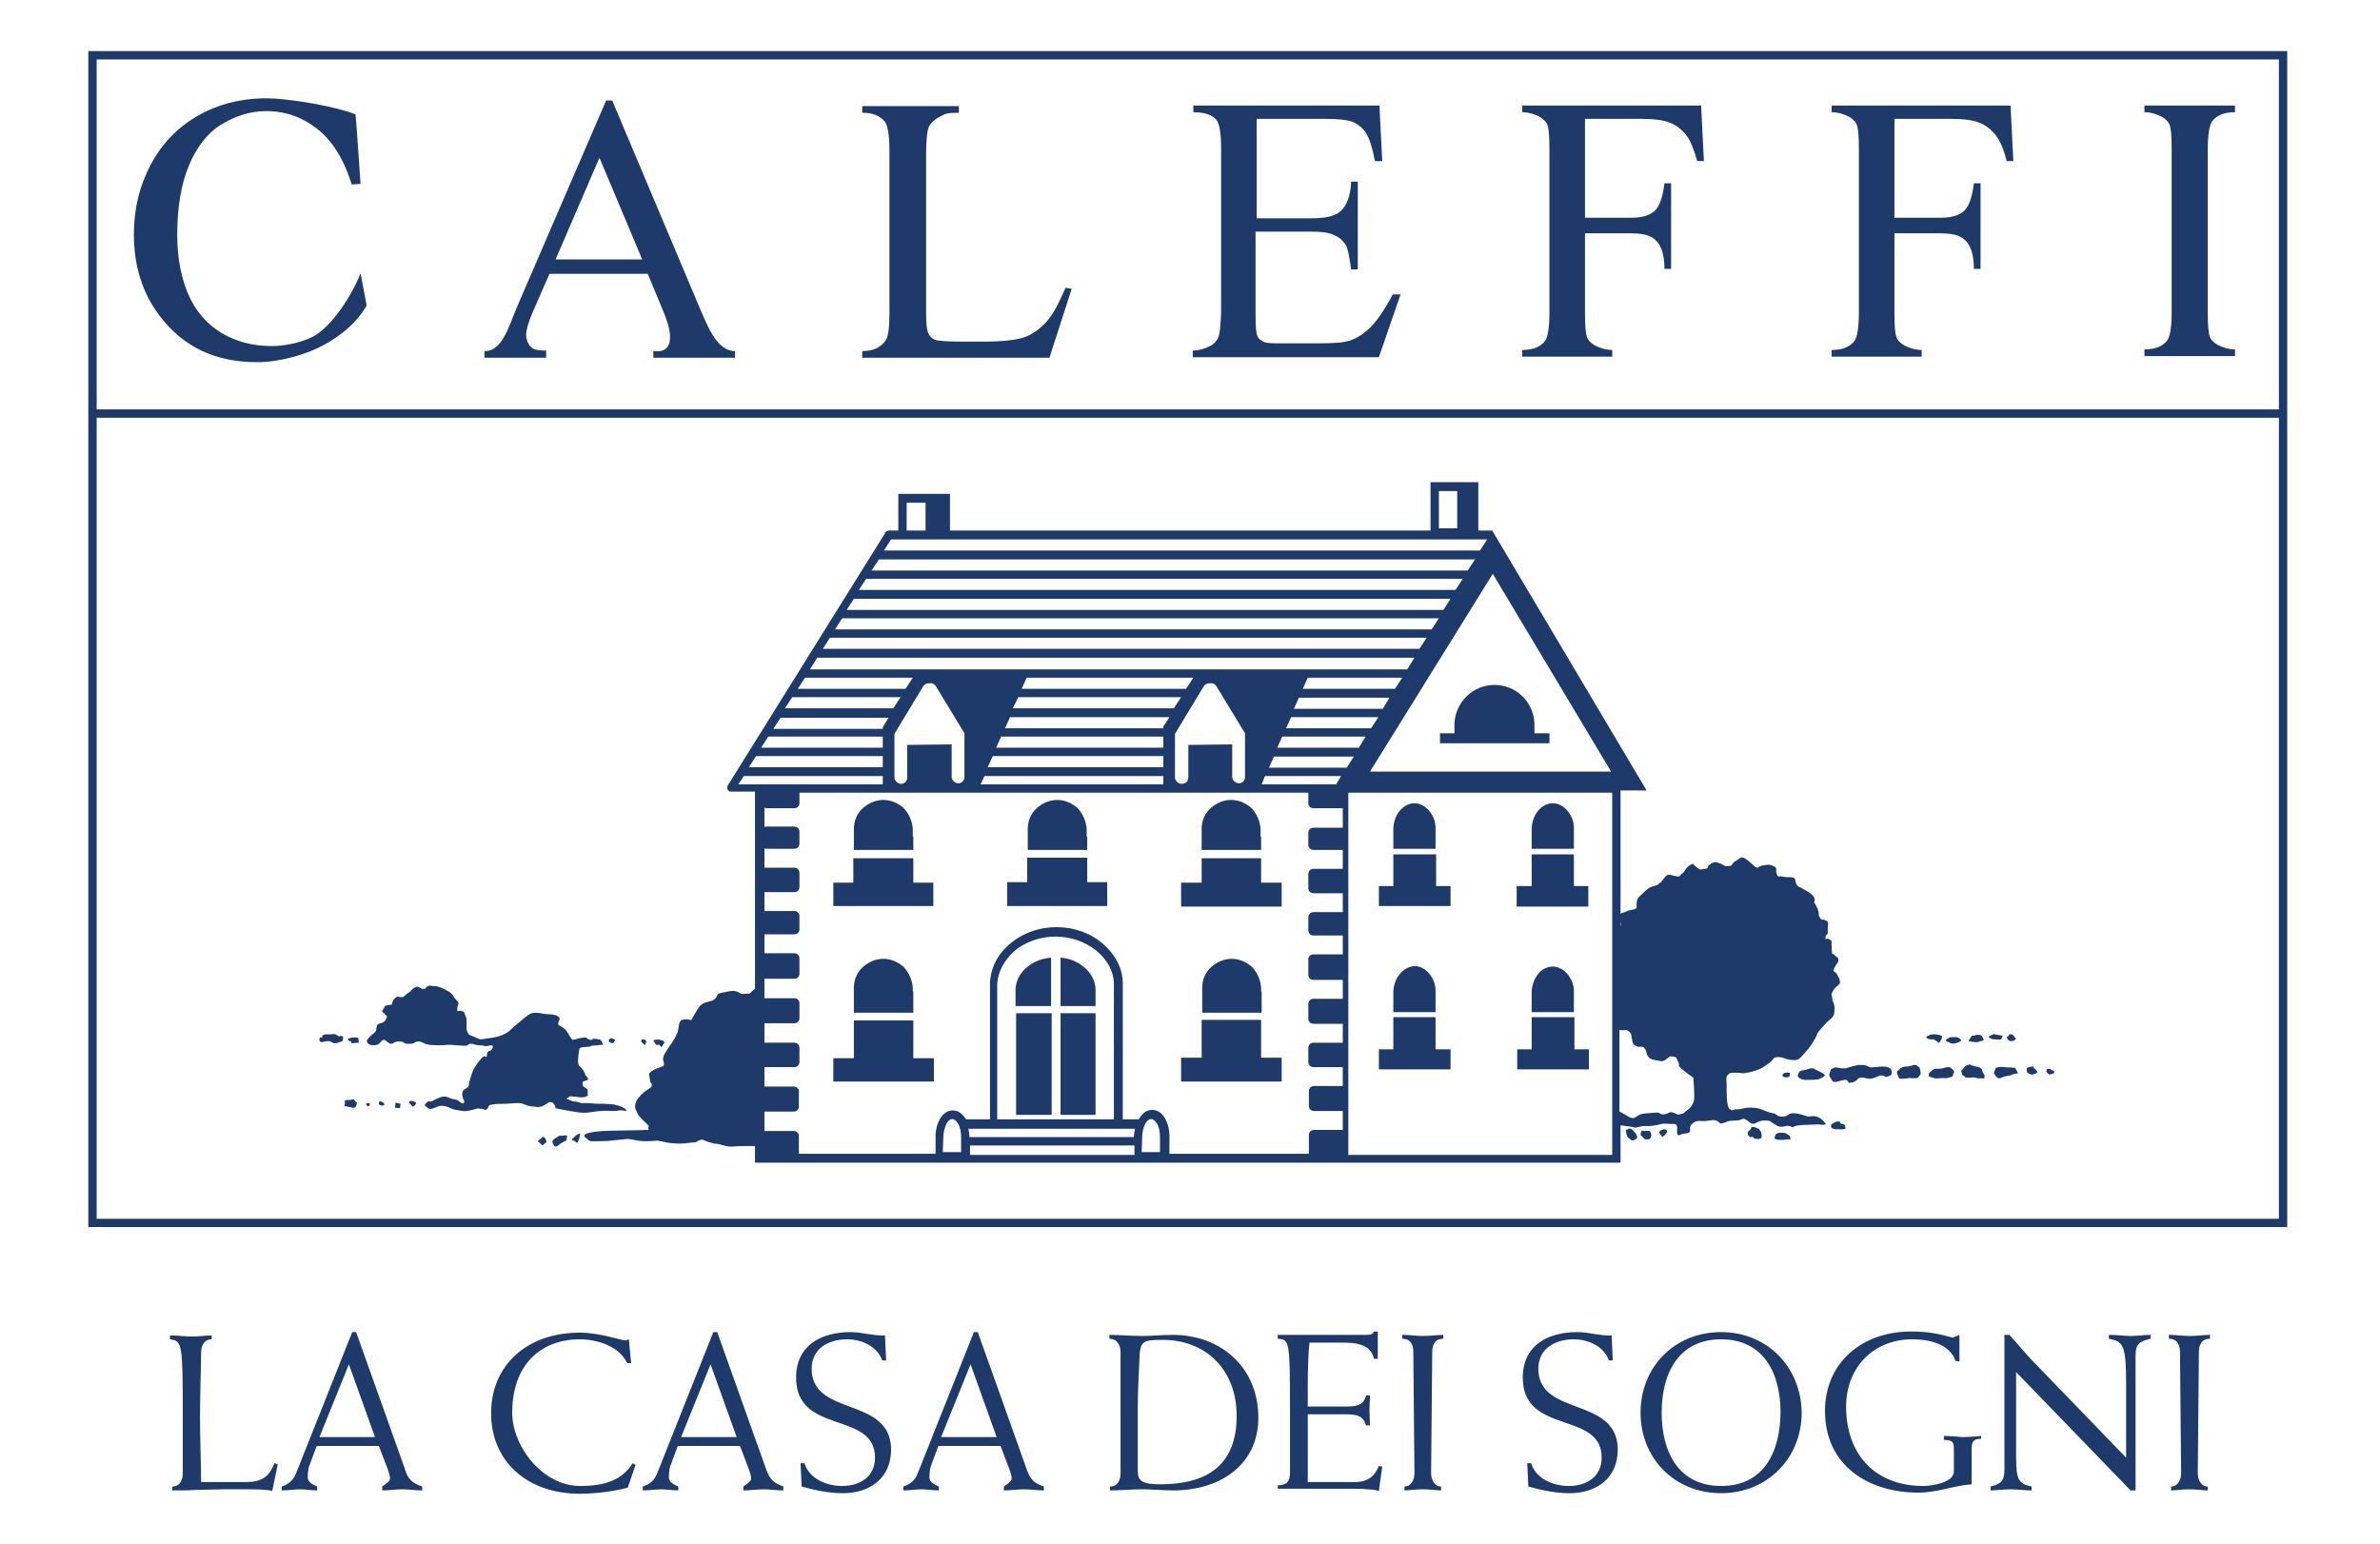
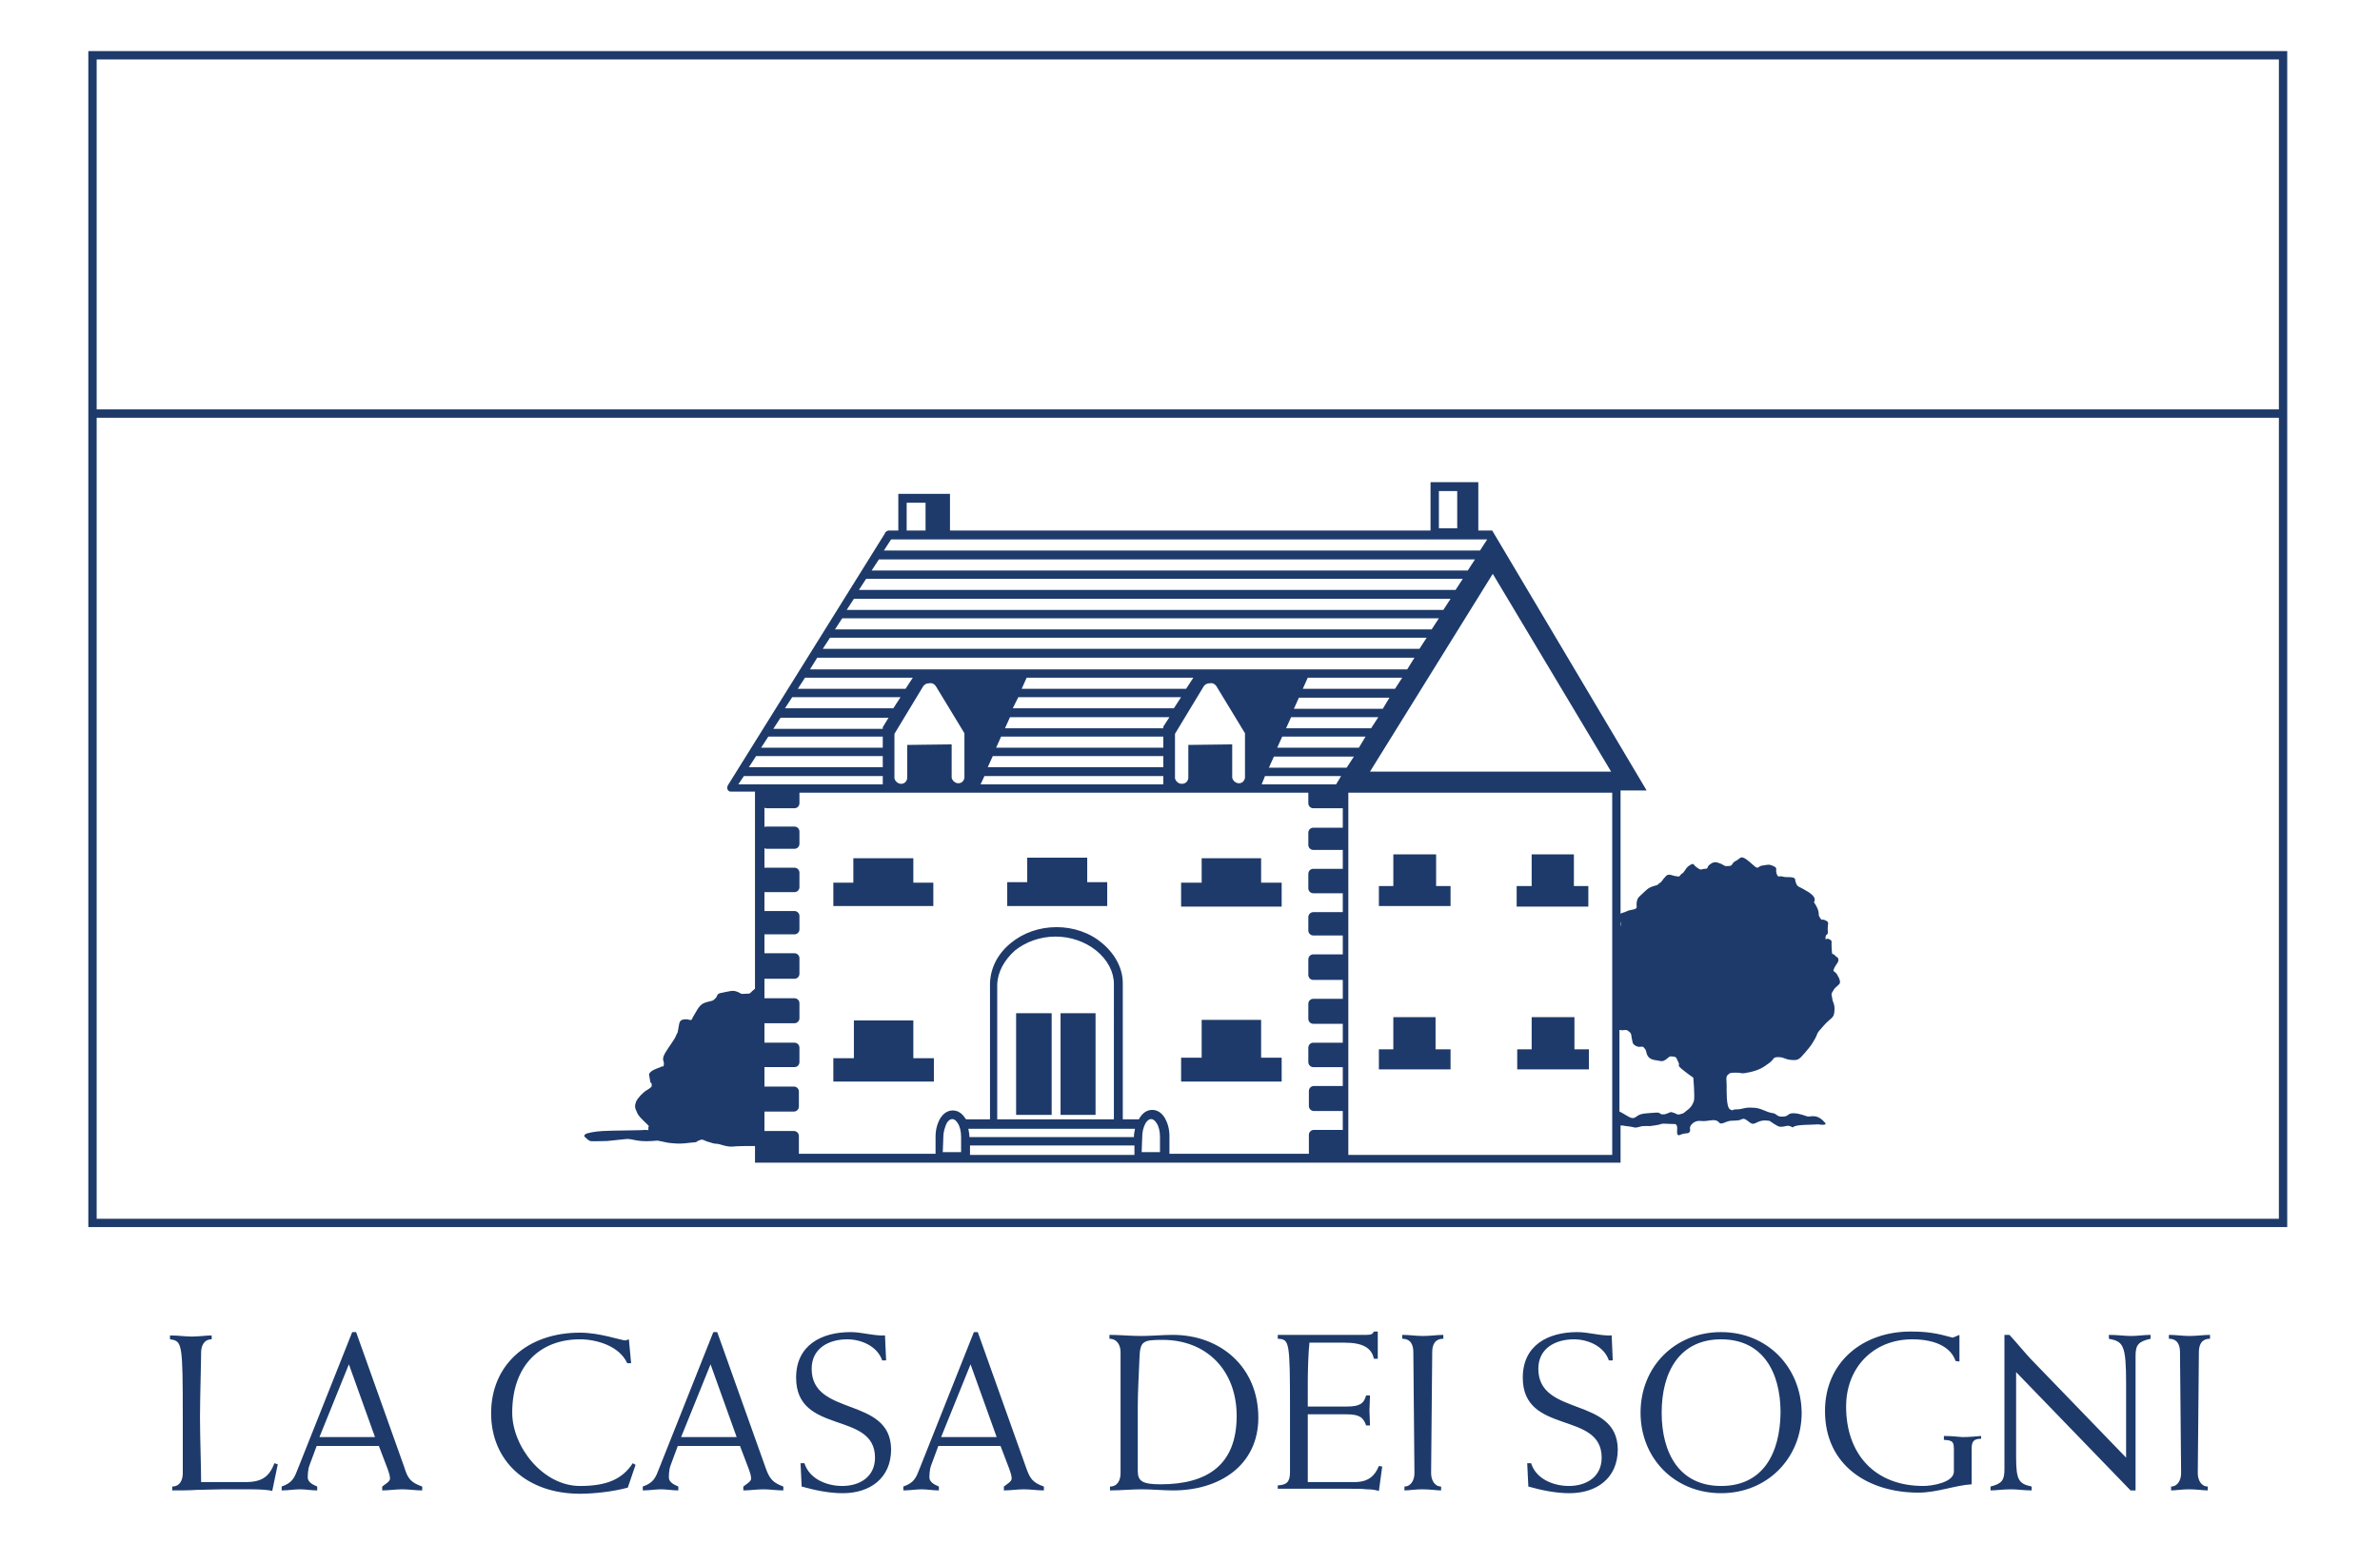
<svg xmlns="http://www.w3.org/2000/svg" id="Livello_1" viewBox="-457.2 261.5 428.4 278">
  <style>.st0{fill:#1d3a6a}</style>
  <path class="st0" d="M-196.1 454v-3.6h-2.7v-5.8h-7.6v5.8h-2.6v3.6zM-173.8 444.6h-7.7v5.8h-2.6v3.6h12.9v-3.6h-2.6zM-196.1 421h-2.6v-5.7h-7.7v5.7h-2.6v3.6h12.9zM-171.3 421h-2.6v-5.7h-7.6v5.7h-2.7v3.7h12.9zM-289.2 424.6v-4.2h-3.6V416h-10.8v4.4h-3.6v4.2zM-257.9 420.3h-3.6v-4.4h-10.8v4.4h-3.6v4.3h18zM-292.8 445.2h-10.7v6.8h-3.7v4.2h18.1V452h-3.7zM-226.5 420.4h-3.7V416h-10.7v4.4h-3.7v4.3h18.1zM-230.2 445.1h-10.7v6.8h-3.7v4.3h18.1v-4.3h-3.7zM-274.3 443.9h6.4v18.3h-6.4zM-266.3 443.9h6.3v18.3h-6.3z" />
  <path class="st0" d="M-441.3 270.7v211.7h395.8V270.7h-395.8zM-47 480.9h-392.8V336.7H-47v144.2zm0-145.7h-392.8v-63H-47v63zM-213.4 528.3h-8.4v-12.2h7c2.2 0 3 .5 3.5 2h.7c0-.9-.1-1.8-.1-2.7 0-.9.1-1.8.1-2.7h-.7c-.4 1.5-1.2 2-3.5 2h-7v-4.1c0-2.4.1-5.6.3-7.4h6.3c3.4 0 4.9 1 5.3 2.9h.7v-4.9h-.7c-.2.4-.4.6-1.3.6h-16v.7c2.1.1 2.2.4 2.2 12.8v11.2c0 1.8-.6 2.3-2.2 2.4v.6h12.9c1.3 0 2.3 0 3.1.1.8 0 1.6.1 2.2.3l.6-4.4-.6-.1c-.7 1.7-1.8 2.9-4.4 2.9zM-319.4 525.7l-8.7-24.4h-.7l-9.7 24.4c-.7 1.8-1 2.7-3 3.4v.7c1.2 0 2.3-.2 3.3-.2s2 .2 3.1.2v-.7c-1-.4-1.7-.9-1.7-1.6 0-.4 0-1.4.3-2.2l1.3-3.5h11.2l1.6 4.2c.2.6.4 1.1.4 1.7 0 .5-.9 1-1.4 1.4v.7c1.2 0 2.4-.2 3.6-.2 1.2 0 2.4.2 3.6.2v-.7c-1.9-.7-2.5-1.4-3.2-3.4zm-15.2-5.5l5.3-13.1 4.7 13.1h-10zM-77.6 501.8v.7c2.6.5 3.1 1.1 3.1 8.1v13.3l-17.2-17.8c-1.3-1.4-2.5-2.9-3.8-4.3h-.9V526c0 2-.5 2.6-2.5 3.1v.7c1 0 2.2-.2 3.7-.2 1.2 0 2.3.2 3.7.2v-.7c-2.3-.5-2.8-1.1-2.8-5.3v-15.3l20.6 21.3h.9v-24.2c0-2 .5-2.6 2.7-3.1v-.7c-1.2 0-2.3.2-3.5.2-1.2 0-2.4-.2-4-.2zM-201.1 502c-1.2 0-2.4-.2-3.7-.2v.7c1.6 0 2 1.2 2 2.4l.2 21.8c0 1.2-.6 2.4-1.8 2.4v.7c.8 0 2-.2 3.2-.2 1.4 0 2.6.2 3.4.2v-.7c-1.2 0-1.8-1.2-1.8-2.4l.2-21.8c0-1.2.4-2.4 2-2.4v-.7c-1.1 0-2.3.2-3.7.2zM-180.3 507.9c0-3.7 3.1-5.3 6.4-5.3 2.5 0 5.4 1.2 6.3 3.8h.7l-.2-4.5c-2.1.1-4.1-.6-6.2-.6-5.3 0-9.8 2.4-9.8 8.2 0 10.4 14.2 5.9 14.2 14.4 0 3.5-2.8 5.1-5.9 5.1-2.7 0-5.9-1.2-6.8-4.1h-.7l.2 4.2c2.5.7 5 1.2 7.4 1.2 4.9 0 8.7-2.7 8.7-7.9-.1-9.6-14.3-5.8-14.3-14.5zM-230.7 516.7c0-9.1-6.8-14.9-15.4-14.9-1.9 0-3.8.2-5.7.2-1.9 0-3.8-.2-5.7-.2v.7c1.4 0 2 1.2 2 2.4v21.8c0 1.2-.5 2.4-1.9 2.4v.7c1.9 0 3.8-.2 5.7-.2 1.9 0 3.8.2 5.7.2 8.3 0 15.3-4.5 15.3-13.1zm-21.7 9.6v-11.6c0-2.9.2-5.7.3-8.6.1-3.2.6-3.4 4.2-3.4 7.8 0 13.3 5.4 13.3 13.7 0 8.9-5.4 12.3-13.7 12.3-3.3 0-4.1-.6-4.1-2.4zM-272.5 525.7l-8.7-24.4h-.7l-9.7 24.4c-.7 1.8-1 2.7-3 3.4v.7c1.2 0 2.3-.2 3.3-.2s2 .2 3.1.2v-.7c-1-.4-1.7-.9-1.7-1.6 0-.4 0-1.4.3-2.2l1.3-3.5h11.2l1.6 4.2c.2.6.4 1.1.4 1.7 0 .5-.9 1-1.4 1.4v.7c1.2 0 2.4-.2 3.6-.2 1.2 0 2.4.2 3.6.2v-.7c-2-.7-2.5-1.4-3.2-3.4zm-15.3-5.5l5.3-13.1 4.7 13.1h-10zM-107.3 520v.7c1.6.1 1.8.3 1.8 1.8v3.9c0 2-4 2.6-5.5 2.6-8.7 0-13.9-5.7-13.9-14.3 0-7 4.9-12.1 11.9-12.1 4.3 0 7 1.5 7.8 3.9l.7.1v-4.8l-1.2.5c-2.9-.8-4.6-1.1-7.6-1.1-8.6 0-15.4 5.5-15.4 14.3 0 9.9 7.9 14.7 16.8 14.7 3.4 0 6.5-1.3 9.6-1.5v-6.5c0-1.3.5-1.7 1.7-1.7v-.5c-1.1.1-2.2.2-3.4.2-1-.1-2.2-.2-3.3-.2zM-63.1 502c-1.2 0-2.4-.2-3.7-.2v.7c1.6 0 2 1.2 2 2.4l.2 21.8c0 1.2-.6 2.4-1.8 2.4v.7c.8 0 2-.2 3.2-.2 1.4 0 2.6.2 3.4.2v-.7c-1.2 0-1.8-1.2-1.8-2.4l.2-21.8c0-1.2.4-2.4 2-2.4v-.7c-1.1 0-2.4.2-3.7.2zM-352.8 529c-6.7 0-12.2-7.1-12.2-13.2 0-8.5 5-13.2 12.2-13.2 3 0 7.1 1.2 8.5 4.3h.7l-.4-4.3-.6.2c-.8 0-4.6-1.4-8.2-1.4-9.6 0-16 5.9-16 14.5s6.4 14.5 16 14.5c2.6 0 6-.4 8.6-1.1l1.4-4.1-.5-.3c-1.9 2.9-4.7 4.1-9.5 4.1zM-384.4 525.7l-8.7-24.4h-.7l-9.7 24.4c-.7 1.8-1 2.7-3 3.4v.7c1.2 0 2.3-.2 3.3-.2s2.1.2 3.1.2v-.7c-1-.4-1.7-.9-1.7-1.6 0-.4 0-1.4.3-2.2l1.3-3.5h11.2l1.6 4.2c.2.6.4 1.1.4 1.7 0 .5-.9 1-1.4 1.4v.7c1.2 0 2.4-.2 3.6-.2 1.2 0 2.4.2 3.6.2v-.7c-2-.7-2.6-1.4-3.2-3.4zm-15.3-5.5l5.3-13.1 4.7 13.1h-10zM-413 528.3h-8c0-3.1-.2-7.8-.2-11.6 0-3.7.2-9.8.2-11.7 0-1.2.5-2.4 1.9-2.4v-.7c-1 0-2.2.2-3.6.2-1.2 0-2.4-.2-3.9-.2v.7c2.2.3 2.3.6 2.3 14.1v10c0 1.2-.5 2.4-1.9 2.4v.7c1.5 0 3 0 4.5-.1 1.5 0 3-.1 4.5-.1h5.1c1.7 0 3.3.1 3.9.3l1-4.8-.6-.2c-.9 2.3-2.1 3.4-5.2 3.4zM-311.1 507.9c0-3.7 3.1-5.3 6.4-5.3 2.5 0 5.4 1.2 6.3 3.8h.7l-.2-4.5c-2.1.1-4.1-.6-6.2-.6-5.3 0-9.8 2.4-9.8 8.2 0 10.4 14.2 5.9 14.2 14.4 0 3.5-2.8 5.1-5.9 5.1-2.7 0-5.9-1.2-6.8-4.1h-.7l.2 4.2c2.5.7 5 1.2 7.4 1.2 4.9 0 8.7-2.7 8.7-7.9-.1-9.6-14.3-5.8-14.3-14.5zM-147.4 501.3c-8.4 0-14.5 6.3-14.5 14.5s6.1 14.5 14.5 14.5c8.3 0 14.5-6.3 14.5-14.5-.1-8.2-6.2-14.5-14.5-14.5zm0 27.7c-7.5 0-10.7-5.9-10.7-13.2 0-7.3 3.2-13.2 10.7-13.2 7.5 0 10.7 5.9 10.7 13.2-.1 7.4-3.2 13.2-10.7 13.2z" />
-   <path class="st0" d="M-123.4 322.9c-.9 1.1-2.2 1.6-4.1 1.6v1.2h16.2v-1.2c-1.1 0-2.1-.3-3.1-.8-.7-.4-1.2-.9-1.4-1.4-.3-.7-.4-2.2-.4-4.5v-14.3h8.3c1.5 0 2.7.2 3.5.6.8.4 1.4 1 1.8 1.9.4.8.7 2.1.7 3.9h1.2v-15.4h-1.2c-.3 2.5-.9 4.2-1.8 5-.9.8-2.3 1.2-4.2 1.2h-8.3v-17.8h10c2.4 0 4.1.2 5.3.7 1.1.4 2.1 1.2 2.9 2.2.8 1 1.5 2.6 2 4.7h1.2l-.5-10h-32.2v1.2c1.1 0 2.1.3 3.1.8.7.4 1.2.9 1.4 1.4.3.7.4 2.2.4 4.5v29.3c0 2.8-.3 4.5-.8 5.2zM-410.9 326.7c4.2 0 8.8-1.5 11-2.6 2.5-1.2 6.4-3.6 8.7-7.6l-1.1-5.8c-1.7 4.3-5.2 9.4-8.2 11.2-1.7 1-4.9 1.9-7.8 1.9-3.4 0-6.4-.8-9.1-2.4-2.6-1.6-4.6-3.9-5.9-6.9-1.3-3-2-6.6-2-10.7 0-5 .7-9.1 2.1-12.5 1.4-3.3 3.3-5.8 5.7-7.3 2.4-1.5 5.2-2.5 8.2-2.5 3.6 0 6.7 1.2 9.2 3.2 2.6 2 4.8 5.4 6.2 10l1.6-.1s-.8-11.8-.9-12.5c-2.7-1.2-11.8-3-16.7-2.9-4.2.1-8.2 1.1-11.8 3.2-3.6 2.1-6.4 5-8.4 8.8-2 3.8-3 7.9-3 12.5 0 5.6 1.5 10.5 4.6 14.6 4.2 5.6 10 8.4 17.6 8.4zM-264.3 313.5l-1.1-.2c-1.2 2.8-2.3 4.9-3.5 6.2-1.2 1.3-2.5 2.2-3.9 2.7s-3.9.8-7.4.8h-3.3c-2.9 0-4.7-.1-5.3-.3-.6-.2-1-.6-1.2-1-.4-.7-.5-2-.5-3.8v-28.6c0-2.7.2-4.3.5-5 .4-.7 1-1.3 2-1.8s1-.7 3.4-.7v-1.2H-302v1.2h.1c1.7 0 3 .5 3.9 1.5.6.7.9 2.5.9 5.3v29.3c0 2.6-.2 4.2-.7 4.9-.8 1.2-2.2 1.9-4.1 1.9h-.1v1.2h33.7l4-12.4zM-237.9 322.2c-.3.7-.7 1.2-1.5 1.6-1 .5-2 .8-3.1.8v1.2h33.5l3.9-11.3h-1.4c-1.5 2.8-2.9 4.9-4.3 6.2-1.1 1-2.2 1.7-3.4 2.1-1.2.4-3 .5-5.6.5h-7.7c-1.3 0-2.1-.1-2.5-.4-.5-.3-.8-.6-.9-1-.2-.4-.3-1.7-.3-3.7v-15h10.1c1.9 0 3.3.2 4.2.7.9.4 1.6 1.1 2 1.8.3.6.6 2 .9 4.3h1.2v-15.8h-1.2c-.1 2.6-.8 4.4-2 5.4-.9.8-2.6 1.2-5.2 1.2h-9.8v-17.9h12.5c2.3 0 3.8.2 4.7.5 1.1.5 2 1.2 2.5 2.1.6.9 1.1 2.5 1.6 5h1.3l-.5-10h-33.5v1.2c1.9 0 3.2.4 4.1 1.3.6.7.9 2.4.9 5.3v29.5c-.1 2.2-.2 3.7-.5 4.4zM-179.1 322.9c-.9 1.1-2.2 1.6-4.1 1.6v1.2h16.2v-1.2c-1.1 0-2.1-.3-3.1-.8-.7-.4-1.2-.9-1.4-1.4-.3-.7-.4-2.2-.4-4.5v-14.3h8.3c1.5 0 2.7.2 3.5.6.8.4 1.4 1 1.8 1.9.4.8.7 2.1.7 3.9h1.2v-15.4h-1.2c-.3 2.5-.9 4.2-1.8 5-.9.8-2.3 1.2-4.2 1.2h-8.3v-17.8h10c2.4 0 4.1.2 5.3.7 1.1.4 2.1 1.2 2.9 2.2.8 1 1.4 2.6 2 4.7h1.2l-.5-10h-32.2v1.2c1.1 0 2.1.3 3.1.8.7.4 1.2.9 1.4 1.4.3.7.4 2.2.4 4.5v29.3c0 2.8-.3 4.5-.8 5.2zM-66.7 283.9c.3.7.4 2.2.4 4.5v29.3c0 2.7-.3 4.4-.8 5.1-.9 1.1-2.2 1.6-4.1 1.6v1.2h16.3v-1.2c-1.1 0-2.1-.3-3.1-.8-.7-.4-1.2-.9-1.4-1.4-.3-.7-.4-2.2-.4-4.5v-29.3c0-2.7.3-4.4.8-5.1.9-1.1 2.2-1.6 4.1-1.6v-1.2h-16.3v1.2c1.1 0 2.1.3 3.1.8.7.4 1.2.9 1.4 1.4zM-358.8 324.6c-2.2 0-2.5-.3-3-.8-.4-.5-.7-1.3-.7-2 0-.9.4-2.2 1.1-3.9l3.1-7.1h17.7l2.7 6.5c.9 2.1 1.3 3.7 1.3 4.7 0 .7 0 1.4-.5 2-.5.6-1 .8-2.5.7v1.2h14.7v-1.2c-3.2 0-4.9-4.4-6.2-7.4l-15.9-37.7h-1.1l-16.1 37.3c-1.4 3.3-2.6 7.9-5.8 7.8v1.2h11.1v-1.3zm9.5-34.7l7.7 18.3h-15.6l7.9-18.3zM-230.2 440v-.7c-.1-1.4-.7-2.7-1.6-3.7-1-.9-2.3-1.5-3.7-1.5-1.4 0-2.7.6-3.7 1.5s-1.6 2.2-1.6 3.7v4.5h10.7V440zM-268 433.9c-1.6.1-3.1.7-4.2 1.6-1.3 1-2.1 2.4-2.2 4V442.6h6.4v-8.7zM-260 441.9v-2.4c-.1-1.6-.9-3-2.2-4-1.1-.9-2.5-1.5-4.1-1.6v8.7h6.3v-.7zM-230.3 412.1v-1.4c-.1-1.4-.7-2.7-1.6-3.7-1-.9-2.3-1.5-3.7-1.5-1.4 0-2.7.6-3.7 1.5s-1.6 2.2-1.6 3.7v3.8h10.7v-2.4zM-292.9 440v-.7c-.1-1.4-.7-2.7-1.6-3.7-1-.9-2.3-1.5-3.7-1.5-1.4 0-2.7.6-3.7 1.5s-1.6 2.2-1.6 3.7v4.5h10.7V440zM-195.4 391.7v1.8h-2.6v1.8h19.7v-1.8h-2.7v-1.8c-.2-3.9-3.3-6.9-7.2-6.9s-7 3.1-7.2 6.9zM-261.6 412.1v-1.4c-.1-1.4-.7-2.7-1.6-3.7-1-.9-2.3-1.5-3.7-1.5s-2.7.6-3.7 1.5-1.6 2.2-1.6 3.7v3.8h10.7v-2.4zM-292.9 412.1v-1.4c-.1-1.4-.7-2.7-1.6-3.7-1-.9-2.3-1.5-3.7-1.5-1.4 0-2.7.6-3.7 1.5s-1.6 2.2-1.6 3.7v3.8h10.7v-2.4zM-157.8 464.8c-.5.2-1 .4-.6.8.4.5.3.7.8.3.5-.5.5-.7.5-.7s-.2-.5-.7-.4zM-160.3 465.1c-.2-.1-.6 0-.9 0-.3 0-.4-.2-.6.1l-.1.6.5.5c.2.2 0 .3.5.3s.7 0 .8-.3c.1-.3.2-.3.1-.7-.2-.4-.1-.4-.3-.5zM-163 465.3c-.1-.1-.4-.6-.7-.6-.3 0-.3-.1-.5.1s-.5-.1-.3.5c.1.5.2 1 .5 1.1.3.2.6.6 1 .3.4-.2.5-.3.5-.6-.2-.4-.3-.7-.5-.8zM-140.4 465c-.2-.2.1-.2-.5-.4-.2-.1-1.1-.5-1.1 0 0 .3-.7.5-.6.9.1.5-.1.1.2.5.1.2.3.2.7.2.4 0-.1.2.5.3.6.1.8 0 .9-.1.1-.1.2.2.2-.4 0-.5-.1-.8-.3-1zM-135.3 465.8c-.4-.3-.8-.4-.8-.4s0 .1-.3 0c-.3 0-.6 0-.8.1-.2.1-.3 0-.4.3-.1.3-.3.6-.1.7.2.1.4.2 1 .2s.6 0 1.1-.1c.5 0 .7.1.7-.2-.2-.3 0-.4-.4-.6zM-125.8 463.8c-.3-.2 0-.4-.4-.4s-.6 0-.8.2c-.2.1-.6.2-.6.5s-.1.4.4.6c.5.2.6 0 1.2.1.6 0 1 0 1-.2-.1-1-.6-.7-.8-.8zM-136.3 454.9c-.1.2-.1.4.3.5.4.1.7 0 .9-.1l.1-.6s-.1-.2-.6-.1c-.5 0-.5.1-.7.3zM-130.3 454.1c-.3-.2-.6-.3-.8-.3-.3 0-.7.2-1.2.3-.5.1-.9.1-1.1.5-.2.4-.3.5-.1.8.3.3.8.5 1.3.5s1.8 0 2.3-.1c.4-.2 1-.4 1.1-.6.1-.2.1-.2-.3-.5-.5-.3-.8-.4-1.2-.6zM-127 453.7c-.3.2-.6.1-.7.5-.1.4-.4.8-.1 1.2.3.3.2.6.6.8.5.2 1-.1 1.5-.2s.7-.2 1 0c.3.2 0 .5.6.4.6-.1.6-.1 1-.4.4-.2.2-.4.8-.5.6-.1 1.2.2 1.6.2.4 0 .7-.1 1.2-.3.5-.2.6-.3 1-.3.5 0 .6.4 1.1.2.4-.2.7-.2.7-.6 0-.4 0-.8-.5-1-.5-.2-.6-.2-1.2-.2s-.8.1-1.4.1c-.5 0-.6.2-1.1-.1-.5-.3-1-.3-1.5-.3s-1.5.3-1.9.4c-.4.1-.6.3-1.2.2-.6.1-1.1-.3-1.5-.1zM-115 455.7c.4 0 .7 0 1.2-.1s.4 0 1 0 .8 0 1-.3c.2-.3.4-.4.3-.8-.1-.5-.1-.8-.3-.9-.2-.1-.3-.4-.7-.4-.4 0-.6.2-.9.2-.3.1-.4.1-.9.1-.5.1-.9.3-1 .5-.2.2-.6.4-.4.8.2.6.3.9.7.9zM-109.3 454.1c-.4.3-.7.5-.7.7 0 .2-.2.5.4.6.6.2.8.3 1.5.2.8-.1 1.1.1 1.6-.1s.7 0 .8-.4c.1-.4.4-.6.1-.9-.3-.3-.4-.6-.9-.6s-.5.1-1 .2-.5.1-1 .1c-.3 0-.4-.1-.8.2zM-110.3 448.4c.3.2.5.2.9.2.5 0 .2 0 .6.2.5.2.4.7.8.2.3-.5.4-.5.3-.7 0-.2.3-.3-.2-.4-.5-.2-.8-.2-1.2-.2-.4 0-.6 0-.9.2-.3.1-.7.3-.3.5zM-106.7 449c.5.2.8.5 1.5.3.8-.2 1-.4 1-.5 0-.2-.6-.7-1.2-.6-.7 0-.8 0-1.1.2-.3.1-.7.4-.2.6zM-102.4 449c.7.1 1 .2 1.5 0s.9-.1.7-.5c-.2-.4-.3-.7-.7-.7-.5 0-.4-.1-.8.1-.5.2-.5-.3-.7.3-.4.5-.7.8 0 .8zM-99.1 448.3c.4.2.3.3 1.1.3.7 0 1 .2 1.1-.2.1-.4.4-.5 0-.5s-.4-.1-.7-.1c-.2 0-.1 0-.5-.1s-.2-.1-.5.1c-.5.2-.9.3-.5.5zM-95.6 448.8c.3.1.4.2.6.1.2-.1.3 0 .5-.2.1-.3.3 0 .1-.3-.2-.3-.2-.2-.4-.5s-.7-.2-.7-.2l-.2.3c-.2.2-.4.1-.2.4.2.2 0 .3.3.4zM-104.1 454.6c.2.5 0 .4.4.6.4.2 0 .3.8.3s.7-.1 1.3 0c.6.1.4.2.9.1.5 0 .7.2.7-.2s.1-.3-.2-.7c-.3-.4-.1-.8-.6-1-.5-.2-1.2-.3-1.5-.4-.3-.1-.2-.3-.6-.1-.4.1-.5.1-.8.5-.4.6-.6.5-.4.9zM-97.4 453.6c-.4.1-.6 0-.7.5-.1.4-.4.5 0 .9.3.4.4.6.7.6.3 0 .2 0 .7-.2.5-.2.9-.2 1.3-.3.4-.1.6-.3.9-.3.3-.1.7.1.4-.4-.3-.5-.3-.7-.7-.7-.4-.1-1.3 0-1.6-.1-.3 0-.6-.1-1 0zM-92.1 454.7c.4.2.5.3.9.2.4-.1.7-.2.7-.5l-.3-.4-.3-.2c-.1-.1.1-.3-.2-.3-.3 0-.8.1-.9.2-.1.1-.2-.1-.2.2.1.4-.1.6.3.8zM-88.1 454.9c.3-.1.4-.1.6-.2l.1-.3-.5-.3-.4-.2c-.2 0-.5 0-.5.2 0 .3-.2.3.1.5.3.3.3.4.6.3zM-397.7 449c.8.4.5.3.9.3s.8-.3 1-.3c.1 0 .2.1.3-.3.1-.4.1-.7-.2-.7-.3-.1-.4.2-.6 0l-.5-.3c-.2-.1-.5 0-1 0s-1.4-.1-1.4.4c.1.6-.5-.4-.5.6.1.9 1.3-.1 2 .3zM-394.3 448.9l.3.1.1.3 1.3-.1-.1-.8c-.2-.2-1-.2-1.6 0-.5.1-.2.4 0 .5zM-390.5 449.6c.4.1 1.2.1 1.5-.2.4-.3.5-.7.9-.7s.4.3.7.4c.3.2.3.3.6.3.4 0 .4-.2.7-.3.3-.1.6-.2.9-.1.3 0 .4 0 .7.2.3.2.3.2.8.2s.9 0 1.1-.2c.2-.1 0-.1.5-.2.6-.1.7.1 1 .2.4.1.2.2.8.3.6.2 3.1.2 3.6.1s3.3.3 3.6.1c.3-.2.2-.3.7-.3.5 0 .4.1.9.2s1.1.1 1.3.1c.2 0-.3.1.3.1.6.1.4-.1.9-.1s.5 0 .5.2c0 .1 0 .5-.4.7-.4.2-.4.1-.6.4l-.1.7c-.2.2-.3-.2-.6 0s-.8.8-1.4 1.7-.7 1.5-1 2.4c-.3 1-.1 1.2-.5 1.5-.4.3-.5.2-.7.5-.2.3-.3.7-.1 1.3.2.6.4.7.2.9-.3.2-.1.3-.8-.2-.6-.5-.8-.3-1.4-.5-.6-.2-.8-.4-1.3-.4-.6 0-.9.2-1.4.4-.5.2-.8.5-1.1.5-.3 0-.3-.2-.6.1-.3.3-.7.5-.2.8.5.4.5.5 1 .4.5-.1 1-.4 1.4-.5.4-.1 1 0 1.6.2.5.2.7.4 1.4.5.7.1 1.4.3 1.9.2.6-.1.6-.1 1.4-.3.8-.2.4-.2 1.2-.1.8.1.7.4 1.1 0 .4-.4 0-.5.6-.7.7-.2 1.6-.2 2.6-.2s2.4-.3 3.2 0c.8.3 1 .4 1.8.5.8 0 .6.2 1.5 0 .8-.2 1.3-.9 1.7-.8.4.1.3-.1.7.5.4.5-.2.6.7.7.9.2 3.5.7 4.4.7.9.1 2.3-.3 3.4-.3 1.1-.1 1.1 0 2.1 0s.9-.2 1.6-.1c.7.1 1.1.1.5-.3-.6-.4-.4-.3-1.3-.6s-1.4-.2-2.5-.3c-1.1 0-1.5 0-2.5-.1s-1.3.1-1.8-.1c-.4-.2-1.3-.2-1.7-.4-.4-.2-1-.3-.5-.5s.1-.3 1.1-.2c1 .1 1.3.2 1.9.1.6-.2.7-.3.6-.5-.1-.3.2-.8-.3-1.1-.5-.3-.6-.3-.6-.6s-.2-.5.3-.7c.4-.2.8-.1.6-.5-.1-.4-.4-.3-.5-.8-.2-.5-.5-1-1-1.4-.5-.3-.1-2.7 0-3.1.1-.4 1.4-.3 1.8-.4.4-.1.3-.2.9-.2.6 0 .8-.1 1.2-.1.4 0 .4 0 .2-.4s-.3-.6-.7-.6c-.4-.1-.3-.1-.8-.1s-.2.4-.9.1c-.7-.3-.2-.4-1.1-.3-.9.1-.8.2-1.4.3-.6.1-.4.2-.9-.5s-.4-.9-1.1-1.5c-.8-.6-1.1-.4-1-1 .1-.6.5-.6 0-1.1-.5-.5-2.3-.4-2.7-.5-.4-.1-1.2-.3-2.1-.1-.8.3-1.7 1.2-2.8 2.1-1.1.9-1.2 1.2-2 1.6-.8.4-1.8.7-2.9.8-1.1.1-1.4.4-2.3-.1-1-.5-1.3-.3-1.6-1.1-.3-.7.1-2.1-.3-2.8-.4-.7 0-.7-.7-.9-.7-.2-.8.4-.8-.4s.6-.8-.1-1.5-.5-1.1-1.6-1.7c-1-.6-1.8-.9-2.6-.9-.8-.1-.8-.1-1.1.1-.4.2-.2.5-.6.4-.4 0-.2.1-.7-.2-.5-.2-.5-.3-1 0-.6.3-.4.5-1.2 1-.8.5-.5.7-1.2.7s-.6-.3-1.1.2c-.5.4-.3.5-.5.8-.2.4.3.3-.5.4-.7.1-.8.1-1 .6-.2.4-.6.4 0 .9.5.6.7.5.5.8-.2.3-.2.7-.8.9-.6.3-.8 0-1 .7-.2.8.1.7-.5 1.2-1 .7-1.3 1.4-1.3 1.4s.2.6.7.7zM-394.7 460.7c.8.1 1.4.5 1.6-.1.2-.6.2-.6-.1-.8-.3-.3-.1-.5-.9-.3-.7.1-1.2-.2-1 .5 0 .6-.4.6.4.7zM-391 460.1c-.3.1-.3 0-.3.2l.3.4.3-.2.1-.3c-.1-.1-.1-.2-.4-.1zM-388.2 460l-.2-.1-.3-.2-.3.2v.4c.2.1.4.3.7.2.3-.1.3-.1.3-.2l-.2-.3zM-386.1 460.9l.9.1.1-.8-.9-.2zM-383 459.7h-.4l-.2.3.3.3.2.2c.2.2.1.3.4.1.3-.2.5-.5.3-.7l-.6-.2zM-347 449.3c.2-.1.1.1.3-.2.2-.3.3-.4.1-.5l-.5-.2h-.1l-.4.2v.4l.3.2.3.1zM-341.3 449.5c.2.1.2.2.3-.1.1-.3.2-.5 0-.7l-.7-.1-.1.4.3.3.2.2zM-338.9 449.6c.3 0 .4-.1.5.1l.2.3c.2-.2-.1.2.2-.2.3-.5.5-.6.3-.8-.1-.2-.3-.2-.7-.3-.3-.1-.5-.1-.8 0-.3.1-.5-.1-.3.3.4.4.2.6.6.6zM-353.2 465.7c-.5.3-.5.3-.7.6-.1.1-.7.3-.1.5s.6.8.9.1c.3-.7.3-1.3.3-1.3s.1-.2-.4.1zM-355.7 465.9c-1 .2-.5-.2-1.2.3-.7.4-1.1.6-.7 1.3.2.4.3.5.7.3.9-.4-.2 0 .7-.5.9-.5 1.1-.5 1-.8-.1-.3.5-.7-.5-.6zM-359.8 466.4c-.5.5-.8.5-.4.7.4.3.6.8.9.4.3-.4.6-.3.4-.7-.2-.5-.4-.9-.9-.4zM-173.9 411.7v-1.2c0-1.2-.5-2.3-1.2-3.1-.7-.8-1.6-1.3-2.6-1.3s-1.9.5-2.6 1.3c-.7.8-1.1 1.9-1.2 3.1v3.8h7.6v-2.6zM-198.8 411.7v-1.2c0-1.2-.5-2.3-1.2-3.1-.7-.8-1.6-1.3-2.6-1.3s-1.9.5-2.6 1.3c-.7.8-1.1 1.9-1.2 3.1v3.8h7.6v-2.6zM-173.9 440.5v-.6c0-1.2-.5-2.3-1.2-3.1-.7-.8-1.6-1.3-2.6-1.3s-2 .5-2.6 1.3c-.7.8-1.1 1.9-1.2 3.1v3.8h7.6v-3.2zM-205.2 436.8c-.7.8-1.1 1.9-1.2 3.1v3.8h7.6V439.8c0-1.2-.5-2.3-1.2-3.1-.7-.8-1.6-1.3-2.6-1.3-1 .1-2 .6-2.6 1.4z" />
  <path class="st0" d="M-341 463.6c1 .9.4.6.5 1 .1.5-.1.3-.6.3-.5.1-6.3.1-7.6.2-1.4.1-1.9.2-2.7.4-.8.2-.6.6-.6.6s.7.7 1 .8c.3.1 2.3 0 3.1 0 .8-.1 2-.2 2.9-.3.9-.1.9-.1 1.9.1 1 .2 1.8.3 3.3.2 1.5-.1.6-.1 1.3 0 .7.1 1.1.3 2.3.4 1.2.1 1.8.1 3.3-.1 1.5-.1.8-.1 1.5-.4.7-.3.7-.1 1.5.2.8.2 1.1.4 1.7.4.6 0 1.7.6 2.9.5.8-.1 2.9-.1 4-.1v3h155.8v-6.7h.3c.5.1.6.1 1.4.2.8.1.8.3 1.5.1.7-.2.8-.2 1.6-.2s-.2.1 1.3-.1 1-.4 2.3-.3c1.3.1 1.5-.1 1.7.3.3.4-.3 2.1.6 1.7.9-.4 1.4-.2 1.6-.4.6-.5-.3-.8.7-1.7.3-.2.6-.5 1.6-.4 1 .1 1.8-.3 2.6-.1.8.3.4.8 1.5.4 1.1-.5 1.4-.3 2.3-.4.9-.1.5-.2 1.1-.3.6 0 1.2.9 1.7.9.6 0 1-.6 2.2-.6 1.1 0 .9.2 1.6.6.9.5.9.7 2.2.4.7-.2 1.2.4 1.3.2.3-.5 3.5-.4 4.5-.5.4.1 1.7.2 1.2-.3-1.2-1.4-2.1-1.2-3-1.1-.3 0-1.5-.6-2.7-.6-1.1 0-.8.6-1.9.6-1 .1-1.1-.5-1.7-.6-1.5-.2-2.1-1-3.8-1-1.4-.1-1.7.3-2.8.3s-.4.4-1.2 0c-.7-.4-.6-3.4-.6-4.3 0-.8-.2-1.6.2-1.9.4-.4.5-.4 1.6-.4s.6.3 2.4-.1c1.7-.4 2.3-.8 3.4-1.6s.6-1.1 1.7-1.1 1.1.4 2.3.5c1.2.1 1.4 0 2.5-1.3s1.1-1.3 1.8-2.5c.7-1.3 0-.6 1.5-2.3 1.4-1.6 1.9-1.3 2-2.7.1-1.4-.3-1.4-.4-2.3-.1-.8-.3-.6.2-1.4.4-.8 1.3-1 1.2-1.6-.1-.6-.2-.7-.6-1.4-.5-.6-.8-.3-.4-1.1s.8-1 .7-1.5c-.1-.5 0-.1-.6-.7-.5-.6-.5.3-.6-1.2-.1-1.4.2-1.4-.4-1.7-.5-.4-.8.4-.7-.4.1-.8.5-.1.4-1.2-.1-1.1.4-1.5-.4-1.8-.7-.4-.6.2-1-.5-.4-.6-.1-.4-.3-1.2-.2-.8-.8-1.6-.8-1.6s.5-.5-.3-1.3c-.8-.7-.9-.6-1.5-1s-1.2-.4-1.4-1.1c-.3-.7 0-.8-.5-1-.6-.2-1.2 0-1.9-.2s-.8.3-1.1-.5c-.3-.8.3-1-.6-1.4-.9-.4-1-.2-1.9-.1-.9.1-.7.7-1.4.2-.6-.5-1.5-1.4-2.1-1.6-.6-.2-.6.2-1.4.6-.8.4-.4.9-1.3.9s-.3.1-1.3-.4c-1-.4-1.3-.4-2 .1s-.2.8-.9.8-.6.4-1.4-.2c-.8-.5-.5-1-1.4-.4-.8.5-.8 1.2-1.4 1.5-.5.4-.1.6-1.2.4-1.1-.3-1.3-.4-1.8.2-.5.5-.5.8-1 1.1-.5.3.1.2-1 .5s-1.4.8-2.2 1.5c-.8.7-.8.9-.9 1.5-.1.6.3 1-.5 1.2-.8.2-.8.1-1.4.4-.4.2-.8.2-1 .4v-22.2h4.7l-27.8-46.8h-2.5v-8.7h-8.6v8.7h-86.5v-6.6h-9.3v6.6h-1.7c-.2 0-.4.1-.6.3-.1 0-.1.1-.1.2l-28.3 45.4c-.2.4-.1.8.2 1 .1.1.3.1.4.1h4.3v35.5c-.2.1-.3.3-.5.4-.6.7-.6.4-1.4.5-.8.1-.7-.2-1.4-.4-.7-.3-1.5 0-2.6.2s-.7.4-1.2 1c-.6.6-.6.4-1.6.7-1 .3-1.3.6-2.3 2.4-.2.3-.3.5-.3.6-.3.5-.4 0-1.4.1-.9.1-.9.5-1.1 1.7-.2 1.2-.1.4-.4 1.2-.3.8-1.3 2-2 3.2-.7 1.3-.1 1.3-.2 2s-.1.2-.4.4c-.3.2-1.3.4-1.9.9-.6.5-.3.6-.2 1.5.1.9.3.3.3.8.1.5-.2.6-.8 1-.7.4-1.6 1.3-2 2.1-.3.8-.2 1.2.1 1.8.3.8.7 1.1 1.6 2zm148-99.4h-107.3l1.3-2h107.3l-1.3 2zm-.9 1.5l-1.3 2h-107.4l1.3-2h107.4zm-2.2 3.6l-1.3 2h-107.4l1.3-2h107.4zm-2.1 3.5l-1.3 2h-107.4l1.3-2h107.4zm-2.2 3.5l-1.3 2h-107.4l1.3-2h107.4zm-2.2 3.6l-1.3 2.1h-107.5l1.3-2.1h107.5zm-27.5 22.8l.6-1.5h13.7l-.9 1.5h-13.4zm-63.8-7.1v6c-.1.6-.5 1-1.1 1-.6 0-1.1-.5-1.2-1v-8l5.2-8.6c.3-.4.7-.5 1.1-.5.4-.1.9.1 1.2.6l5.1 8.4v8c-.1.6-.5 1-1.1 1-.6 0-1.1-.5-1.2-1v-6l-8 .1zm51.5-12.1l-1.3 2h-29.6l.9-2h30zm27.6 16.2h-14l.9-2h14.4l-1.3 2zm-28.5-4.1v6c-.1.6-.5 1-1.2 1-.6 0-1.1-.5-1.2-1v-8l5.2-8.6c.3-.4.7-.5 1.1-.5.4-.1.9.1 1.2.6l5.1 8.4v8c-.1.6-.5 1-1.1 1s-1.1-.5-1.2-1v-6l-7.9.1zm-30.6-8.6h29.3l-1.3 2h-29l1-2zm-3.1 7.1h29.2v2h-30.1l.9-2zm29.2-1.8v.3h-28.5l.9-2h28.7l-1.1 1.7zm-30.7 5.3h30.7v2h-31.6l.9-2zm65.9-1.5h-14.7l.9-2h15l-1.2 2zm2.2-3.5h-15.3l.9-2h15.7l-1.3 2zm2.1-3.5h-16l.9-2h16.3l-1.2 2zm2.2-3.6h-16.6l.9-2h17l-1.3 2zm-86.8-2l-1.3 2h-19.4l1.3-2h19.4zm-2.2 3.5l-1.3 2h-19.5l1.3-2h19.5zm-2.1 3.6l-1.1 1.8v.3H-318l1.3-2h19.5zm-1.1 3.5v2h-21.9l1.3-2h20.6zm0 3.5v2h-24.1l1.3-2h22.8zm18.3 3.6h32.2v1.5h-32.9l.7-1.5zm58.3 3V406.1c0 .5.4.9.9.9h5.3v3.5h-5.3c-.5 0-.9.4-.9.9v2.2c0 .5.4.9.9.9h5.3v3.4h-5.3c-.5 0-.9.4-.9.9v2.6c0 .5.4.9.9.9h5.3v3.4h-5.3c-.5 0-.9.4-.9.9v2.4c0 .5.4.9.9.9h5.3v3.4h-5.3c-.5 0-.9.4-.9.9v2.8c0 .5.4.9.9.9h5.3v3.4h-5.3c-.5 0-.9.4-.9.9v2.7c0 .5.4.9.9.9h5.3v3.4h-5.3c-.5 0-.9.4-.9.9v2.6c0 .5.4.9.9.9h5.3v3.4H-220.7c-.5 0-.9.4-.9.9v2.7c0 .5.4.9.9.9H-215.5v3.4H-220.7c-.5 0-.9.4-.9.9V469.2h-25.1V466c0-1.2-.3-2.3-.8-3.2-.6-1-1.4-1.5-2.3-1.5-.9 0-1.7.5-2.3 1.5 0 .1-.1.1-.1.2h-2.9v-24.5c0-2.6-1.3-5.2-3.7-7.2-2.2-1.9-5.2-2.9-8.2-2.9-3.1 0-6 1-8.3 2.9-2.3 1.9-3.6 4.4-3.7 7.2V463h-4.3s0-.1-.1-.1c-.6-1-1.4-1.5-2.3-1.5-.9 0-1.7.5-2.3 1.5-.5.9-.8 2-.8 3.2v3.1h-24.6V466c0-.5-.4-.9-.9-.9h-5.3v-3.5h5.3c.5 0 .9-.4.9-.9V458c0-.5-.4-.9-.9-.9h-5.3v-3.5h5.4c.5 0 .9-.4.9-.9v-2.6c0-.5-.4-.9-.9-.9h-5.4v-3.5h5.4c.5 0 .9-.4.9-.9v-2.7c0-.5-.4-.9-.9-.9h-5.4v-3.5h5.4c.5 0 .9-.4.9-.9V434c0-.5-.4-.9-.9-.9h-5.4v-3.4H-314.2c.5 0 .9-.4.9-.9v-2.4c0-.5-.4-.9-.9-.9h-5.3-.1v-3.4h5.4c.5 0 .9-.4.9-.9v-2.6c0-.5-.4-.9-.9-.9h-5.4v-3.5c.1 0 .2.1.3.1h5.1c.5 0 .9-.4.9-.9v-2.2c0-.5-.4-.9-.9-.9h-5.1c-.1 0-.2 0-.3.1v-3.5c.1 0 .2.1.3.1h5.1c.5 0 .9-.4.9-.9V404.2h91.6zm-65.7 62c0-1 .3-1.8.6-2.5.6-1 1.4-1 2 0 .4.6.6 1.5.6 2.5v2.7h-3.3l.1-2.7zm9.7-27.5c.1-2.3 1.3-4.4 3.2-6.1 2-1.6 4.6-2.5 7.3-2.5s5.3.9 7.3 2.5c2.1 1.7 3.2 3.9 3.2 6V463h-21v-24.3zm24.8 26c-.1.5-.2 1-.2 1.5h-29.6c0-.5-.1-1-.2-1.5h30zm-29.7 3h29.6v1.7h-29.6v-1.7zm31-1.5c0-.9.2-1.8.6-2.5.6-1 1.4-1 2 0 .4.6.6 1.5.6 2.5v2.7h-3.3l.1-2.7zm84.6 3.2h-47.5v-65.2h47.5v65.2zm2.9-22.3c.5.4.5.4.6 1.2.2.7 0 1.1.8 1.5.8.4 1.1-.2 1.5.4.5.6.2.7.6 1.4.4.6 1 .7 1.7.8.7.1.9.3 1.6-.2.7-.5.5-.6 1.3-.5.7.1.5.3.9 1s-.4.4.7 1.3 2 1.5 2 1.5.3 3.5.1 4.2c-.2.6-.5 1.1-1 1.5-.6.4-.7.7-1.2.8-.9.3-.8 0-1.5-.2-.6-.2-.4-.1-1 .1s-.3.2-1 .2c-.5 0-.2-.4-1.3-.3-1.1.1-2 .1-2.6.3-.9.3-1 1-2 .5-.6-.3-1.3-.8-1.8-1v-14.7c.9.2 1.1-.2 1.6.2zm-1.4-18.8v-.9c.1.3.1.6 0 .9zm-45.1-27.9l22.1-35.6 21.3 35.6h-43.4zm12.4-50.5h3.3v6.7h-3.3v-6.7zM-294 352h3.4v5h-3.4v-5zm-2.8 6.6h107.3l-1.3 2h-107.3l1.3-2zm-26.5 42.6h25v1.5H-324.3l1-1.5z" />
</svg>